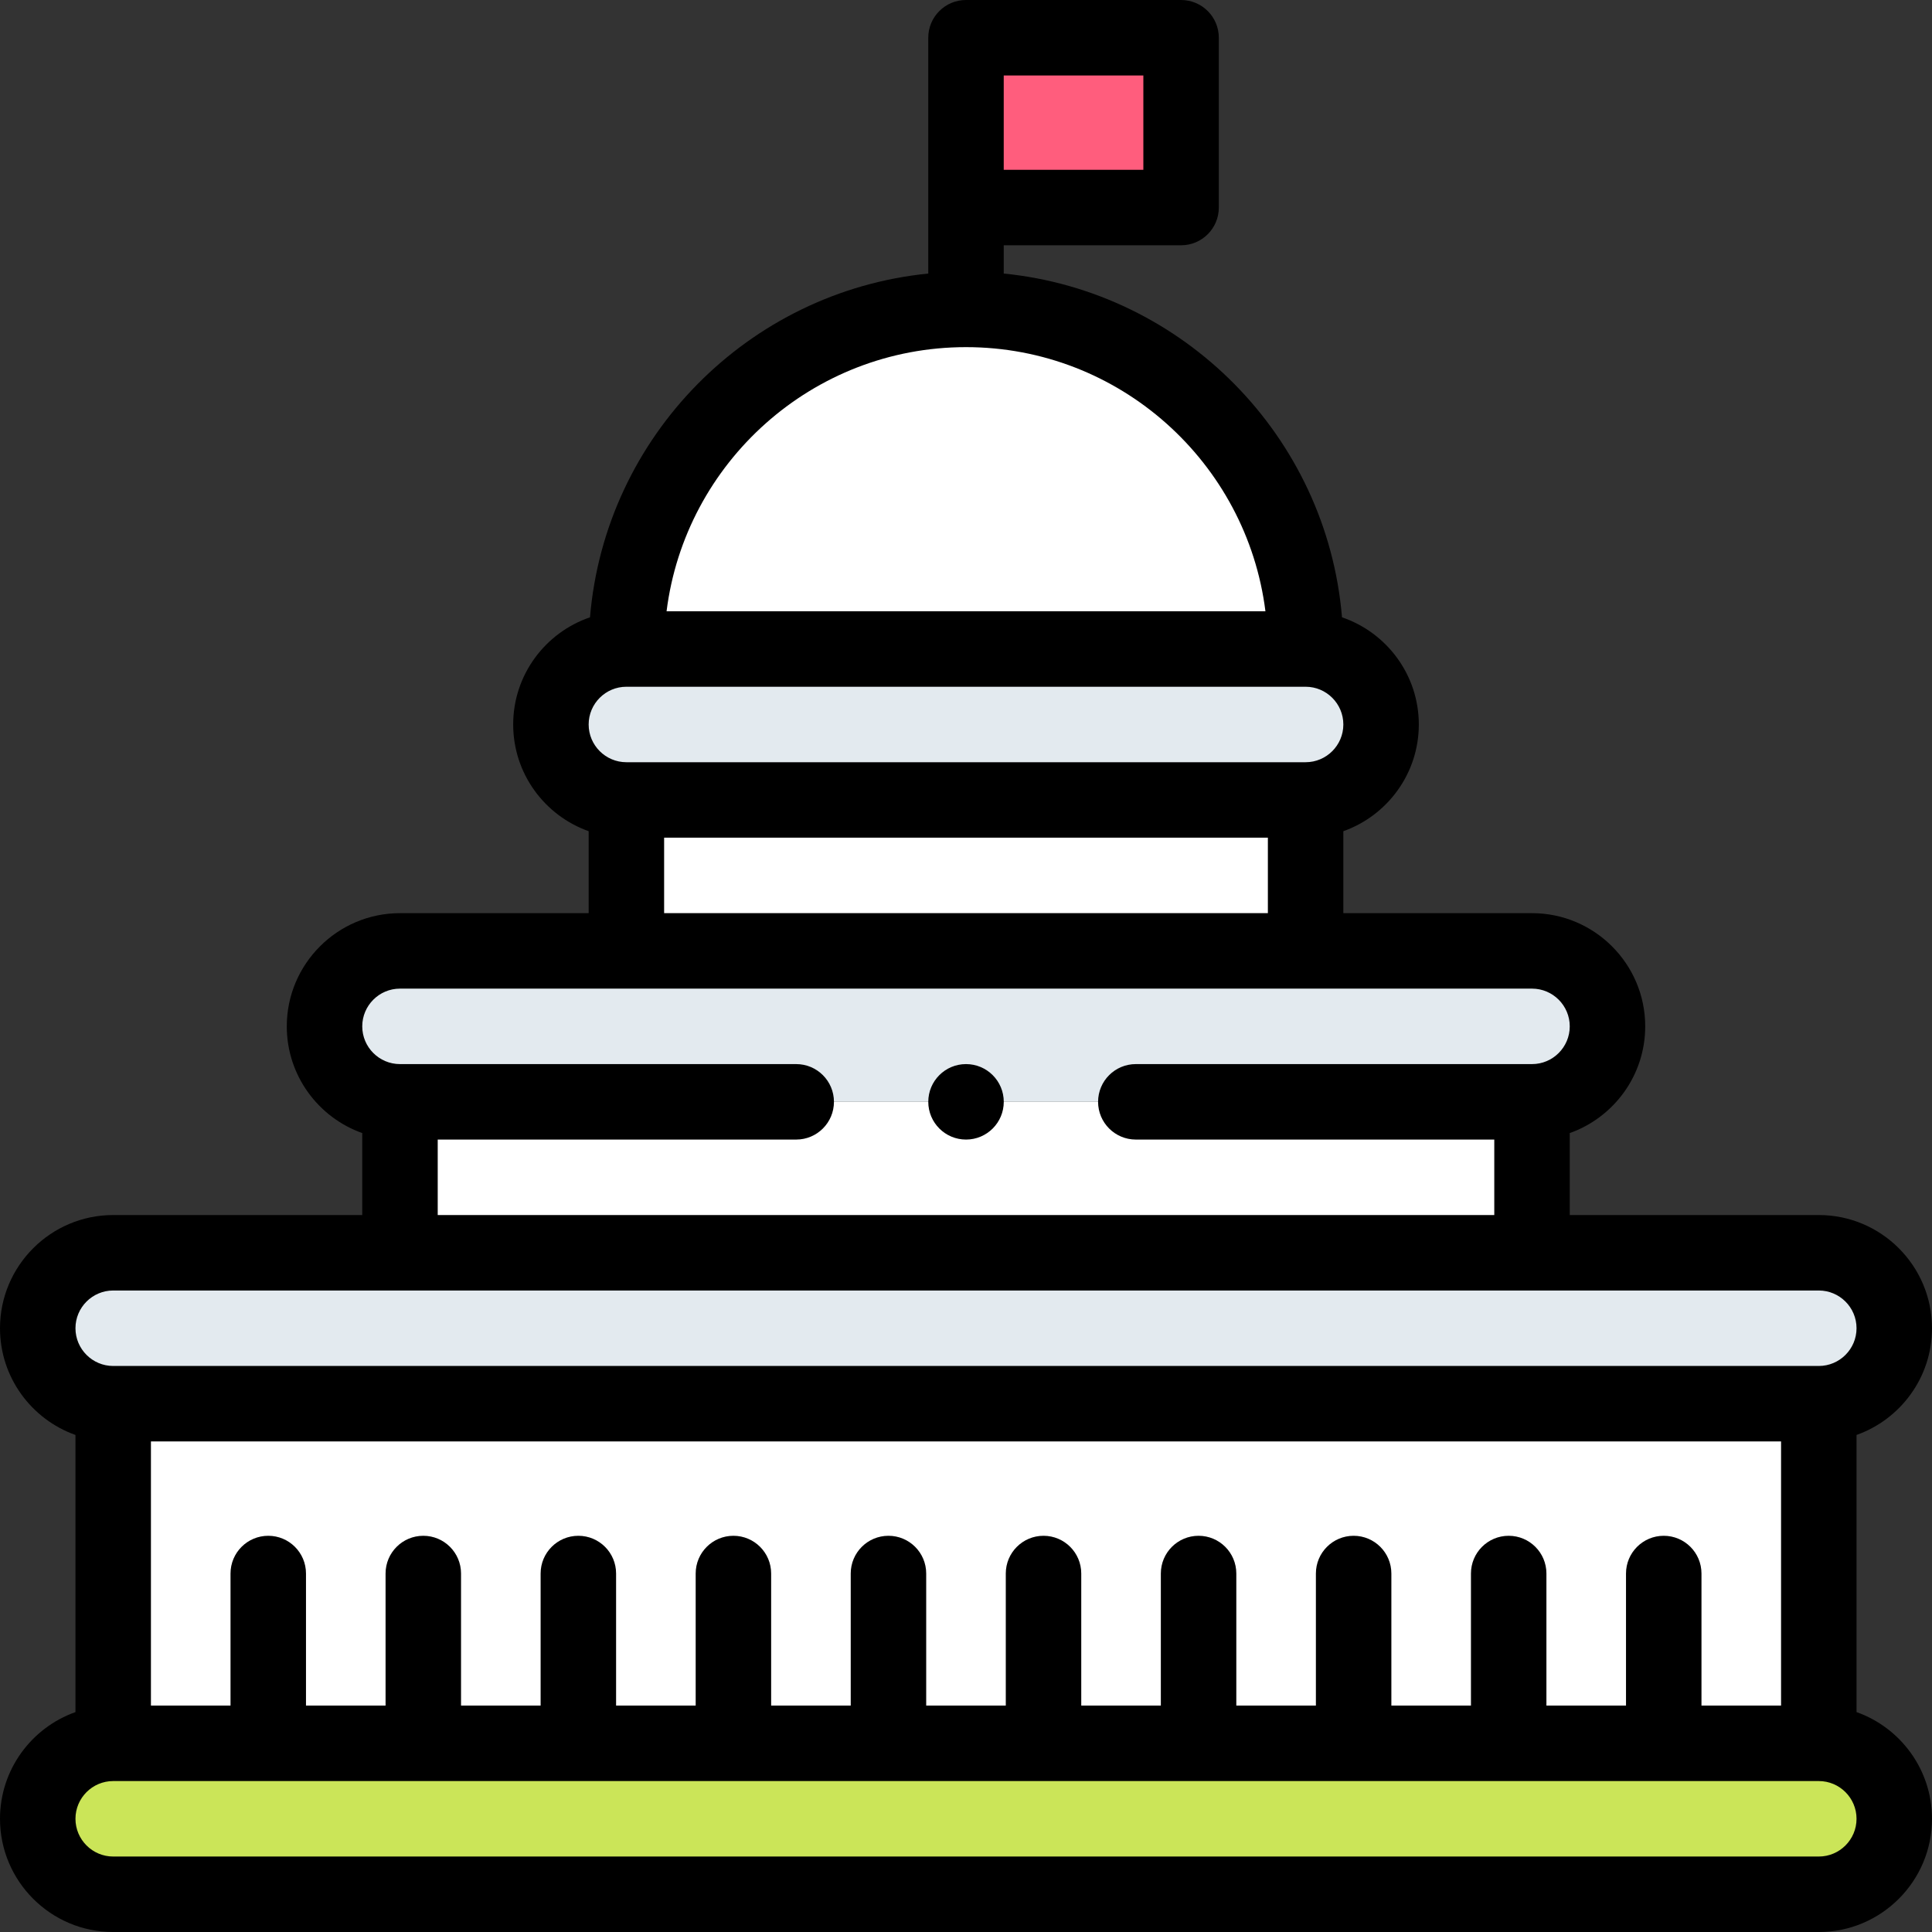
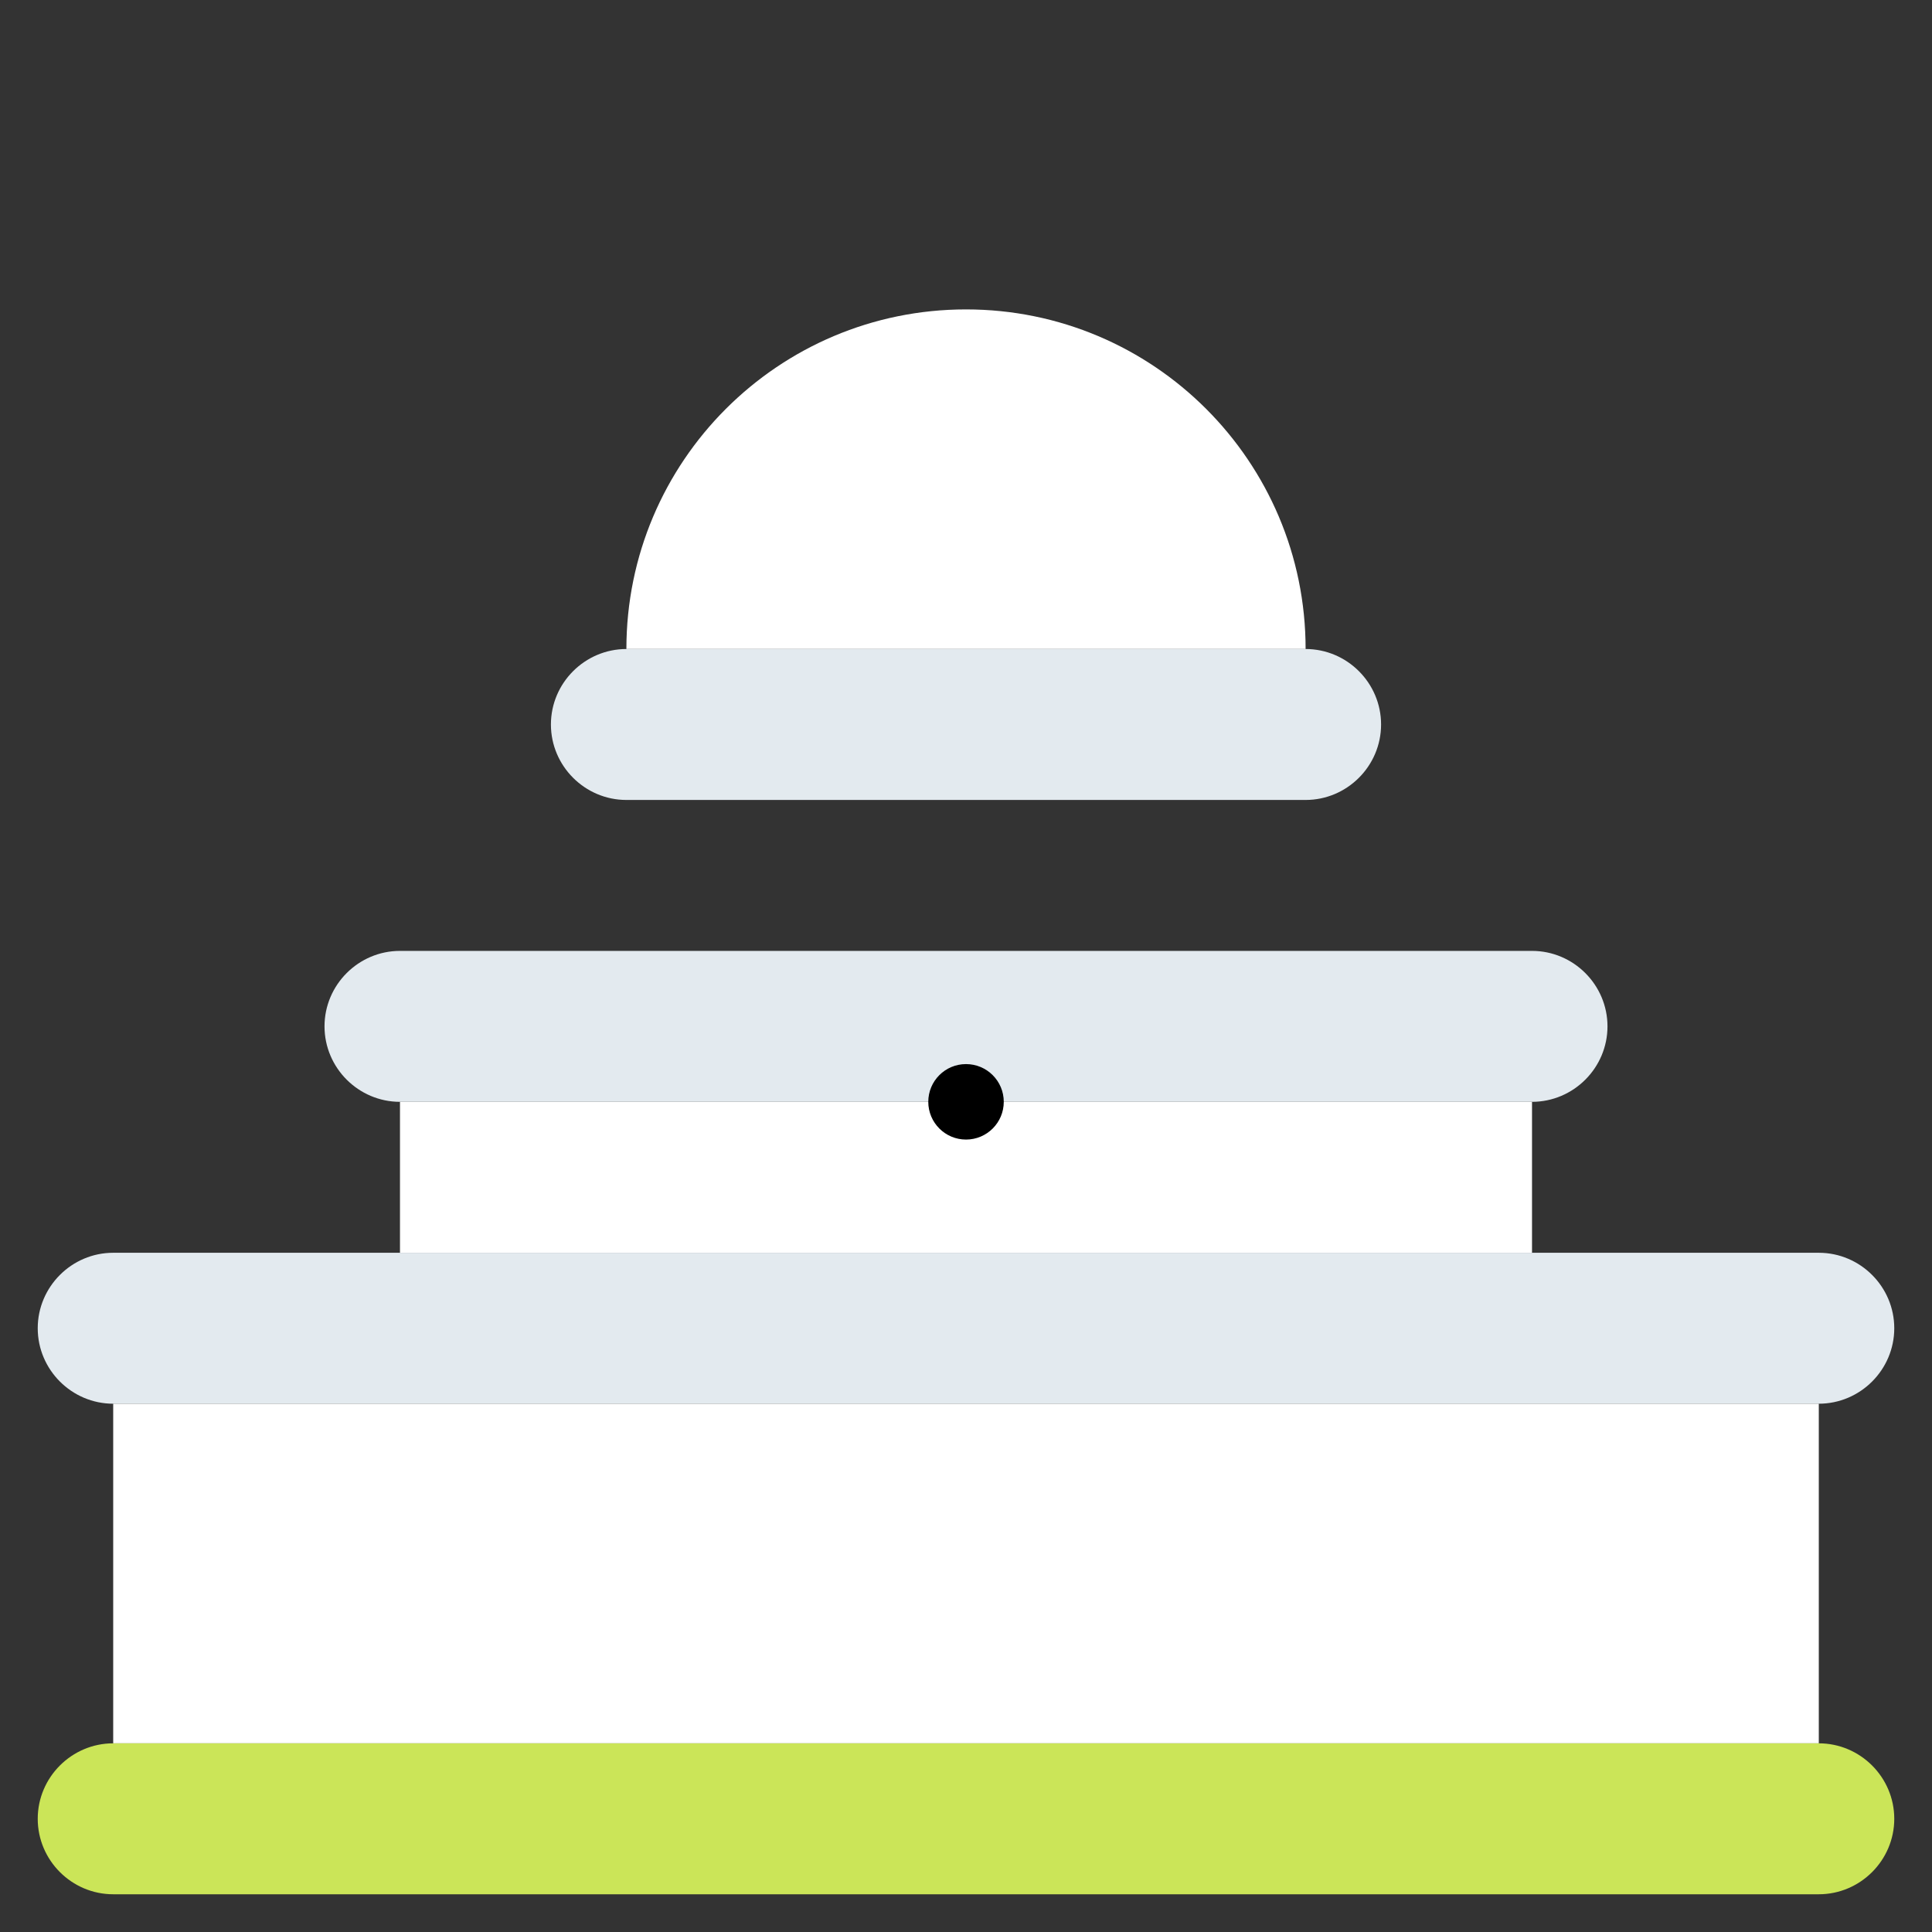
<svg xmlns="http://www.w3.org/2000/svg" id="Layer_1" enable-background="new 0 0 512 512" height="512" viewBox="0 0 512 512" width="512">
  <rect x="0" y="0" width="512" height="512" fill="#333333" stroke="none" />
  <g>
    <g clip-rule="evenodd" fill-rule="evenodd">
-       <path d="m256 10h57v45h-57z" fill="#ff5d7d" />
      <path d="m346 171.996c0-49.706-40.294-90-90-90s-90 40.295-90 90z" fill="#fff" />
      <path d="m346 171.996h-180c-11 0-20 8.999-20 20s8.999 20 20 20h180c11 0 20-8.999 20-20s-8.999-20-20-20z" fill="#e3eaef" />
-       <path d="m166 211.995h180v40.001h-180z" fill="#fff" />
      <path d="m346 251.997h-180-60c-11 0-20 8.999-20 20s9 20 20 20h300c11 0 20-8.999 20-20s-9-20-20-20z" fill="#e3eaef" />
      <path d="m106 291.996h300v40.001h-300z" fill="#fff" />
      <path d="m406 331.998h-300-76c-11 0-20 9-20 20s9 20 20 20h452c11 0 20-8.999 20-20s-9-20-20-20z" fill="#e3eaef" />
      <path d="m30 371.997h452v90.003h-452z" fill="#fff" />
      <path d="m482 462h-452c-11 0-20 8.999-20 20 0 11 9 20 20 20h452c11 0 20-8.999 20-20 0-11-9-20-20-20z" fill="#cbe558" />
    </g>
    <g>
-       <path d="m492 453.72v-73.443c11.639-4.128 20-15.243 20-28.28 0-16.542-13.458-29.999-30-29.999h-66v-21.722c11.639-4.128 20-15.243 20-28.28 0-16.542-13.458-29.999-30-29.999h-50v-21.722c11.639-4.128 20-15.243 20-28.28 0-13.168-8.532-24.374-20.356-28.401-4.005-47.919-41.939-86.343-89.644-91.101v-7.493h47c5.522 0 10-4.478 10-10v-45c0-5.522-4.478-10-10-10h-57c-5.522 0-10 4.478-10 10v62.494c-47.705 4.758-85.639 43.182-89.644 91.101-11.824 4.026-20.356 15.232-20.356 28.4 0 13.036 8.361 24.152 20 28.28v21.722h-50c-16.542 0-30 13.457-30 29.999 0 13.036 8.361 24.152 20 28.28v21.722h-66c-16.542 0-30 13.457-30 29.999 0 13.036 8.361 24.152 20 28.28v73.443c-11.639 4.128-20 15.244-20 28.28 0 16.542 13.458 30 30 30h452c16.542 0 30-13.458 30-30 0-13.036-8.361-24.152-20-28.28zm-226-433.72h37v25h-37zm184.909 432v-35.001c0-5.522-4.478-10-10-10s-10 4.478-10 10v35.001h-21.091v-35.001c0-5.522-4.478-10-10-10s-10 4.478-10 10v35.001h-21.091v-35.001c0-5.522-4.478-10-10-10s-10 4.478-10 10v35.001h-21.091v-35.001c0-5.522-4.478-10-10-10s-10 4.478-10 10v35.001h-21.091v-35.001c0-5.522-4.478-10-10-10s-10 4.478-10 10v35.001h-21.092v-35.001c0-5.522-4.478-10-10-10s-10 4.478-10 10v35.001h-21.09v-35.001c0-5.522-4.478-10-10-10s-10 4.478-10 10v35.001h-21.092v-35.001c0-5.522-4.478-10-10-10s-10 4.478-10 10v35.001h-21.091v-35.001c0-5.522-4.478-10-10-10s-10 4.478-10 10v35.001h-21.089v-35.001c0-5.522-4.478-10-10-10s-10 4.478-10 10v35.001h-21.091v-70.003h432v70.003zm-194.909-360.005c40.724 0 74.414 30.594 79.353 70h-158.706c4.94-39.406 38.629-70 79.353-70zm-90 90h180c5.514 0 10 4.486 10 10s-4.486 10-10 10h-180c-5.514 0-10-4.486-10-10s4.486-10 10-10zm10 40h160v20.002h-160zm-60 80.001h95.004c5.522 0 10-4.478 10-10s-4.478-10-10-10h-105.004c-5.514 0-10-4.486-10-10s4.486-9.999 10-9.999h300c5.514 0 10 4.485 10 9.999s-4.486 10-10 10h-104.996c-5.522 0-10 4.478-10 10s4.478 10 10 10h94.996v20.002h-280zm-86 40.002h452c5.514 0 10 4.485 10 9.999s-4.486 10-10 10h-452c-5.514 0-10-4.486-10-10s4.486-9.999 10-9.999zm452 150.002h-452c-5.514 0-10-4.486-10-10s4.486-10 10-10h452c5.514 0 10 4.486 10 10s-4.486 10-10 10z" />
      <path d="m256.008 281.996h-.008c-5.522 0-9.996 4.478-9.996 10s4.481 10 10.004 10 10-4.478 10-10-4.478-10-10-10z" />
    </g>
  </g>
</svg>